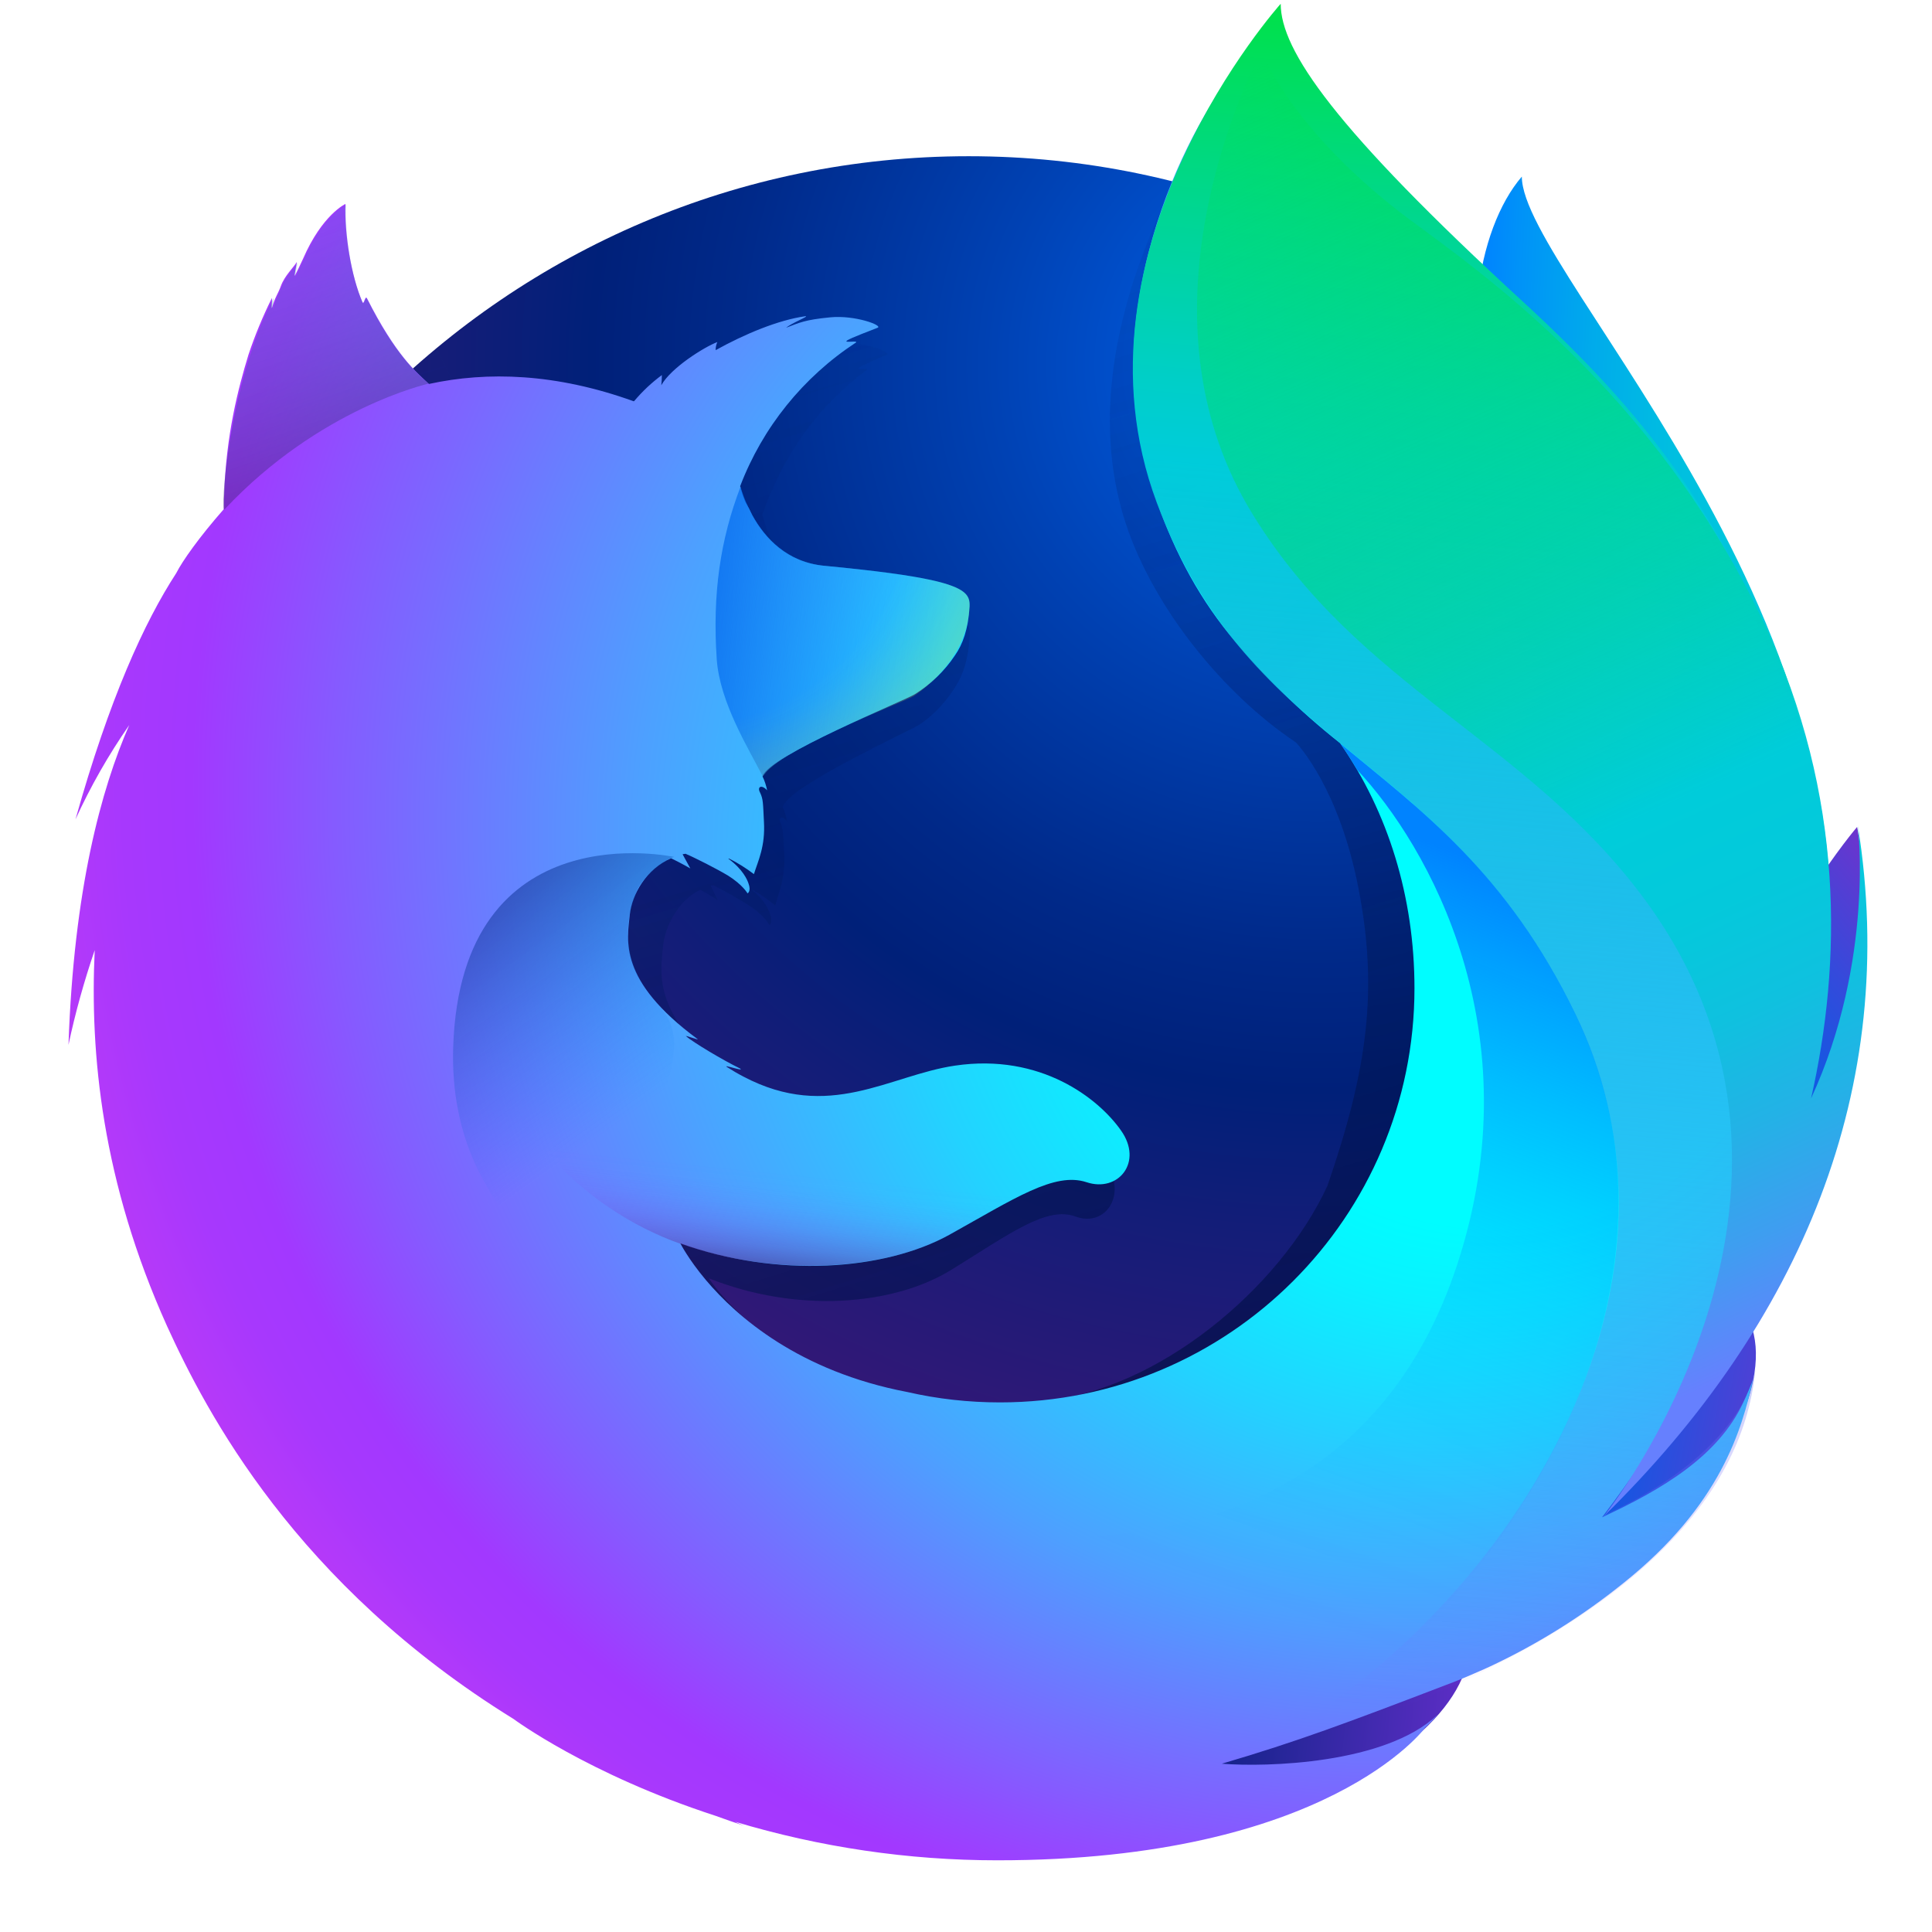
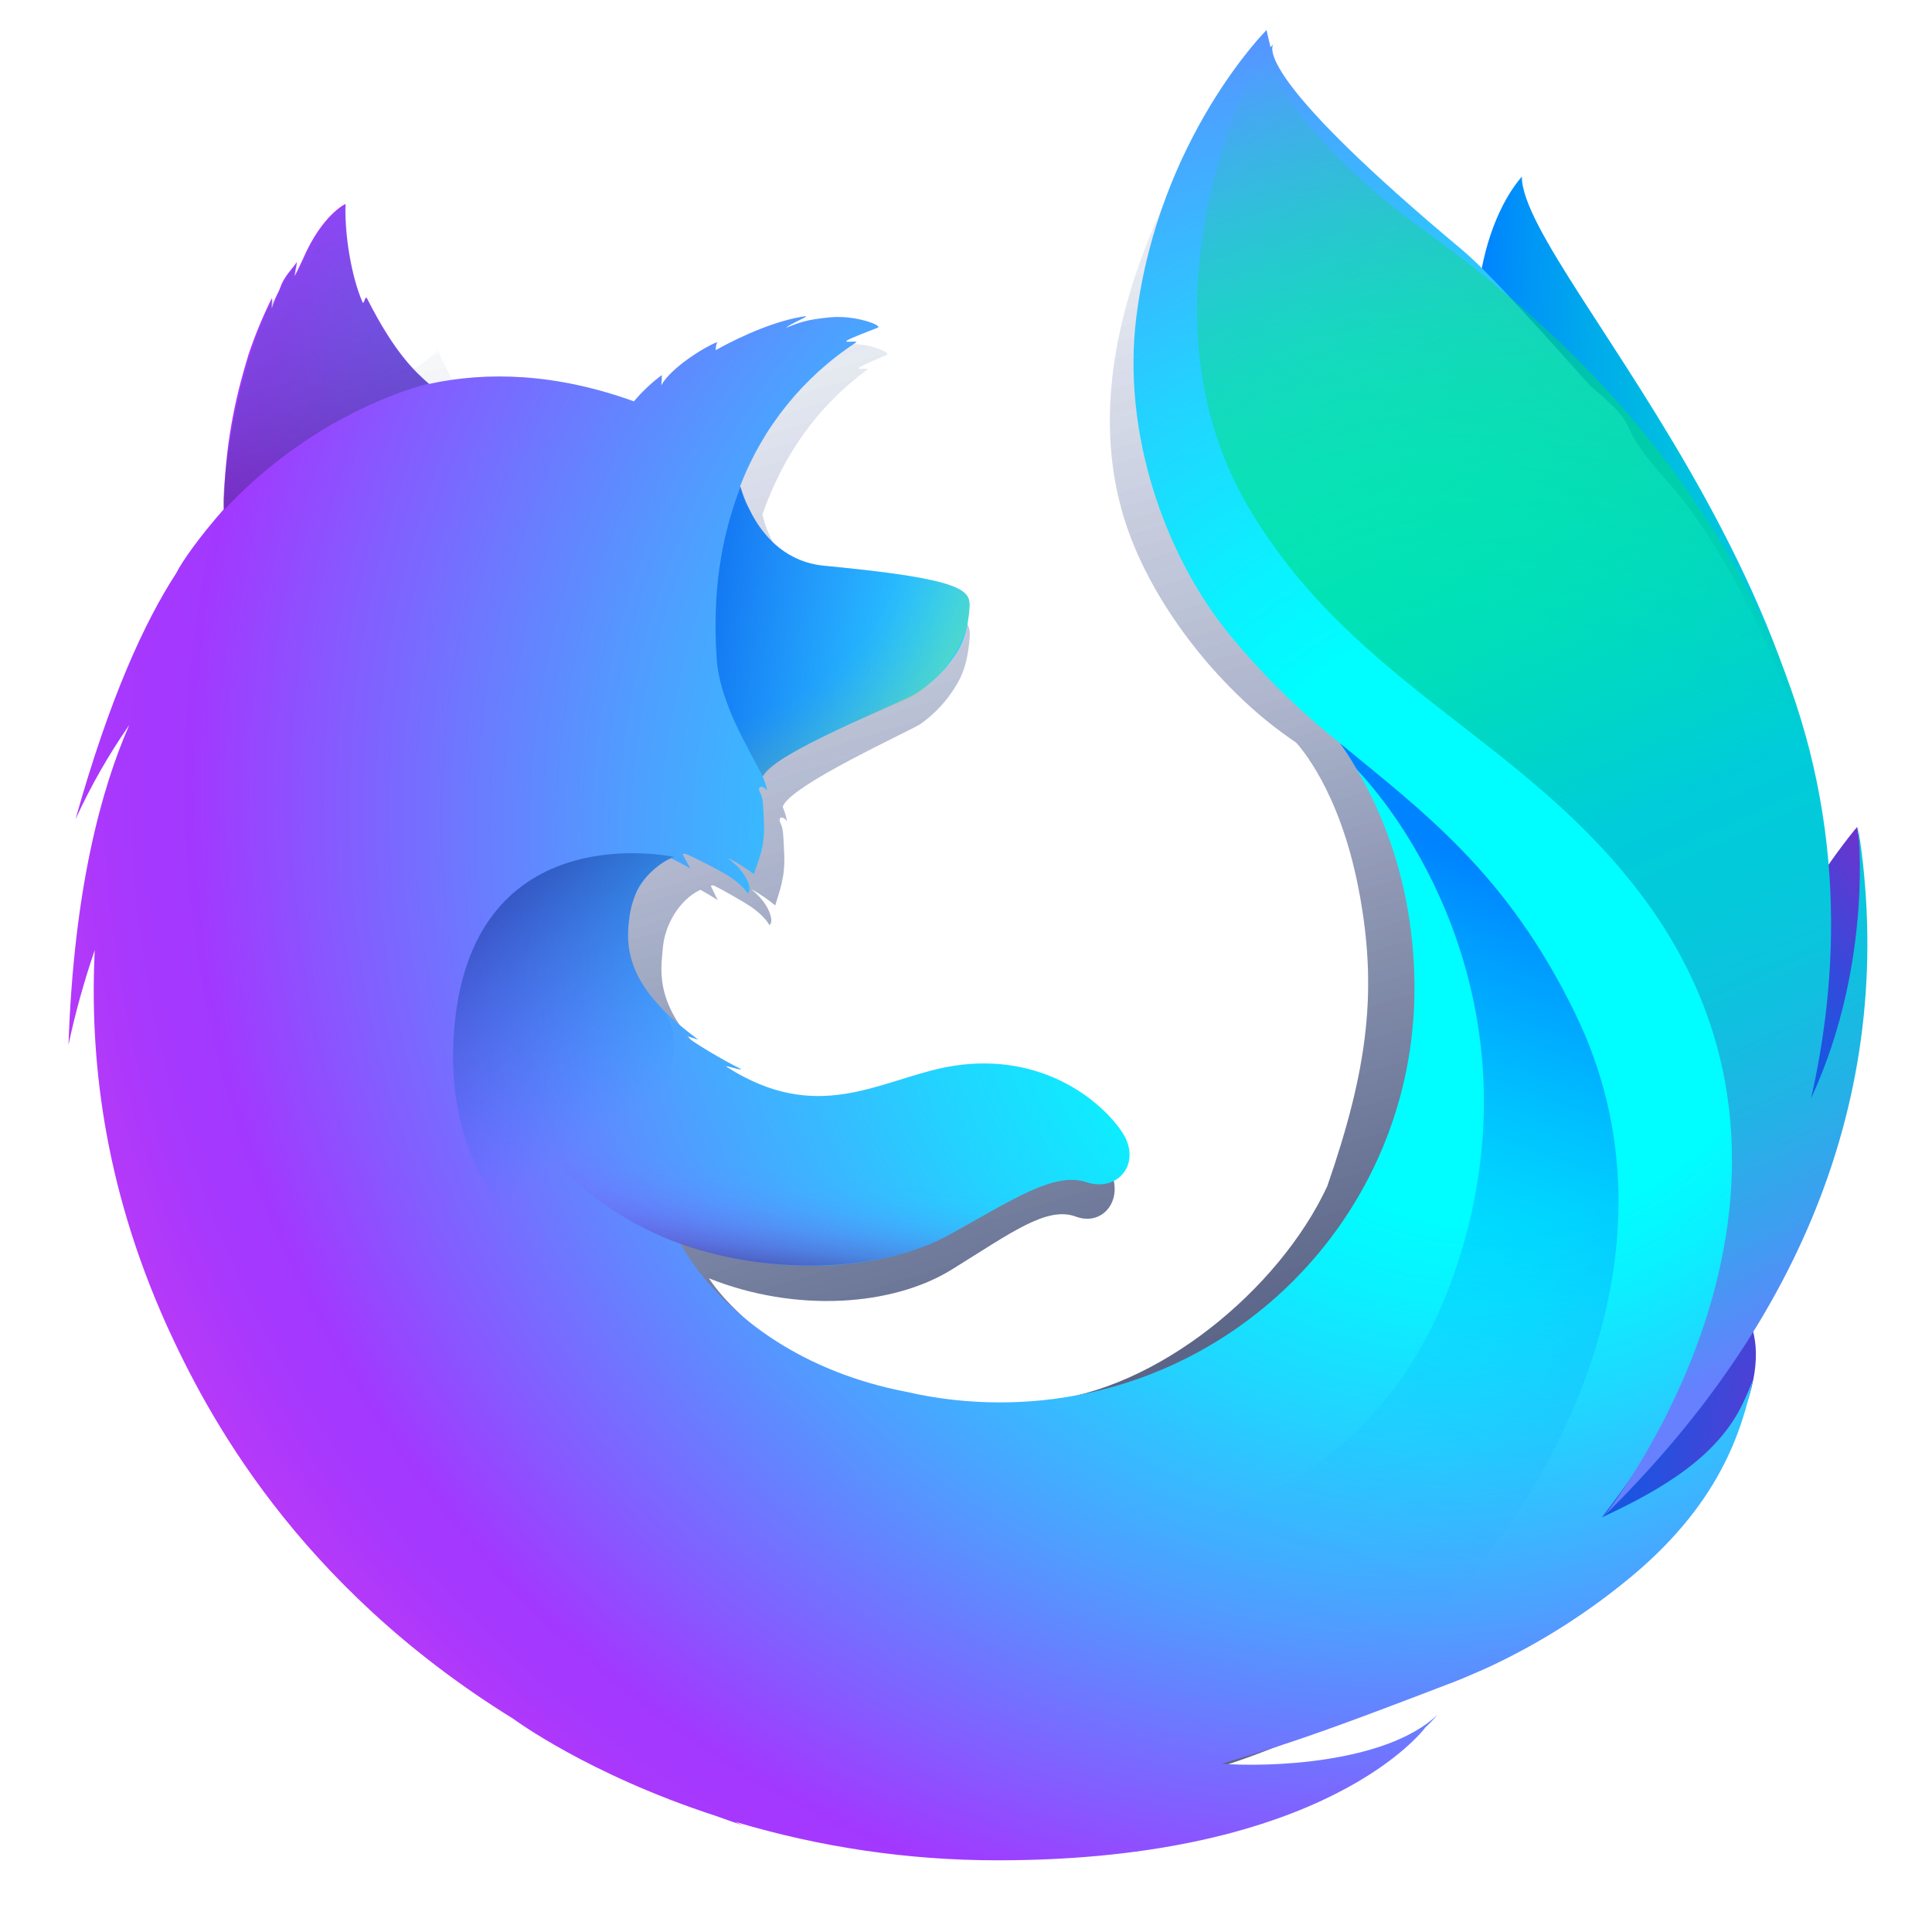
<svg xmlns="http://www.w3.org/2000/svg" version="1.1" id="Firefox" x="0px" y="0px" viewBox="0 0 1024 1024" style="enable-background:new 0 0 1024 1024;" xml:space="preserve">
  <style type="text/css">
	.st0{fill:url(#SVGID_1_);}
	.st1{fill:url(#_Path__00000099652445182441796530000004496329930757569457_);}
	.st2{fill:url(#SVGID_00000036216718866573914820000002999619382123974030_);}
	.st3{fill:url(#SVGID_00000155118189876501963810000011351832118603011719_);}
	.st4{fill:url(#SVGID_00000026148597874571696010000007884986041707651241_);}
	.st5{fill:url(#SVGID_00000086693457037774156310000004125901654284308409_);}
	.st6{fill:url(#SVGID_00000150066385893350540140000009389400872587986319_);}
	.st7{fill:url(#SVGID_00000132777582964736236240000013283607401045184672_);}
	.st8{fill:url(#SVGID_00000018197211107412538490000012877701278096462243_);}
	.st9{fill:url(#SVGID_00000183951052966354493770000004465147886342546066_);}
	.st10{opacity:0.5;fill:url(#SVGID_00000041283477523291141280000002380051275631740313_);enable-background:new    ;}
	.st11{fill:url(#SVGID_00000044177963165870726470000003778697562973973389_);}
	.st12{fill:url(#SVGID_00000065052413754354293710000018138705201314818204_);}
	.st13{opacity:0.5;fill:url(#SVGID_00000078036793085472389390000008265009445342540677_);enable-background:new    ;}
	.st14{fill:url(#SVGID_00000183931783344457032310000005906239884578603138_);}
	.st15{fill:url(#SVGID_00000079486933814394190990000005345787741591952770_);}
</style>
  <linearGradient id="SVGID_1_" gradientUnits="userSpaceOnUse" x1="-14765.915" y1="9238.031" x2="-14502.641" y2="9238.031" gradientTransform="matrix(0.762 3.400000e-02 5.000000e-02 -1.12 11565.23 11195.543)">
    <stop offset="0" style="stop-color:#0083FF" />
    <stop offset="9.800000e-02" style="stop-color:#0092F8" />
    <stop offset="0.306" style="stop-color:#00ABEB" />
    <stop offset="0.521" style="stop-color:#00BEE1" />
    <stop offset="0.747" style="stop-color:#00C8DC" />
    <stop offset="0.999" style="stop-color:#00CCDA" />
  </linearGradient>
  <path class="st0" d="M806.6,93.6c-23.9,27.9-35.1,90.6-10.8,154.3s61.5,49.8,84.7,114.7c30.6,85.6,16.4,200.6,16.4,200.6  s36.8,106.6,62.5-6.6C1016.1,343.7,806.6,145.9,806.6,93.6z" />
  <radialGradient id="_Path__00000140705575182838942950000014207095300392554372_" cx="-7490.227" cy="8928.444" r="791.229" gradientTransform="matrix(1.225 0 0 -1.225 9873.812 11130.668)" gradientUnits="userSpaceOnUse">
    <stop offset="2.500000e-02" style="stop-color:#005FE7" />
    <stop offset="0.177" style="stop-color:#0042B4" />
    <stop offset="0.323" style="stop-color:#002989" />
    <stop offset="0.397" style="stop-color:#002079" />
    <stop offset="0.473" style="stop-color:#131D78" />
    <stop offset="0.658" style="stop-color:#3B1676" />
    <stop offset="0.753" style="stop-color:#4A1475" />
  </radialGradient>
-   <path id="_Path_" style="fill:url(#_Path__00000140705575182838942950000014207095300392554372_);" d="M513.2,974.8  c245.2,0,443.9-199.7,443.9-446s-198.7-446-443.7-446S69.8,282.5,69.8,528.8C69.3,775.3,268.2,974.8,513.2,974.8z" />
  <g>
    <linearGradient id="SVGID_00000087374709628075951350000008850475481162939034_" gradientUnits="userSpaceOnUse" x1="575.963" y1="290.695" x2="384.525" y2="916.923" gradientTransform="matrix(1 0 0 -1 1 1021.89)">
      <stop offset="0" style="stop-color:#000F43;stop-opacity:0.4" />
      <stop offset="0.485" style="stop-color:#001962;stop-opacity:0.173" />
      <stop offset="1" style="stop-color:#002079;stop-opacity:0" />
    </linearGradient>
    <path style="fill:url(#SVGID_00000087374709628075951350000008850475481162939034_);" d="M847,805.6c-9.6,6.8-19.7,12.8-30.1,18.2   c13.9-20.3,26.6-41.3,38.3-63c9.5-10.5,18.1-20.6,25.2-31.7c3.4-5.4,7.3-12.1,11.4-19.8c24.9-44.9,52.4-117.6,53.2-192.2V517   c0-1.8,0-3.7,0-5.5c0.1-18.7-1.8-37.4-5.7-55.7c0.2,1.4,0.4,2.9,0.6,4.3c-0.2-1.1-0.4-2.2-0.6-3.3c0.4,2,0.7,4,1,6   c5.1,43.2,1.5,85.4-16.7,116.4c-0.3,0.5-0.6,0.9-0.9,1.3c9.4-47.2,12.6-99.4,2.1-151.6c0,0-4.2-25.4-35.4-102.4   c-18-44.4-49.8-80.7-78-107.2c-24.7-30.5-47.1-51-59.5-64.1c-25.8-27.2-36.7-47.6-41.1-60.9c-3.9-1.9-53.1-49.8-57-51.6   c-21.5,33.4-89.2,137.7-57,235.1c14.6,44.2,51.5,90,90.1,115.7c1.7,1.9,23,25,33.1,77.2c10.5,53.8,5,95.9-16.5,158   c-25.3,54.5-90.1,108.4-150.7,113.9c-129.7,11.8-177.1-65.1-177.1-65.1c46.3,18.5,97.6,14.7,128.7-4.6   c31.4-19.4,50.4-33.8,65.8-28.1c15.2,5.7,27.3-10.8,16.4-27.8c-17.1-26.4-48.4-40-79.4-34.6c-31.4,5.1-60.2,30-101.4,5.9   c-2.7-1.5-5.2-3.2-7.7-5.1c-2.7-1.8,8.8,2.7,6.1,0.7c-8-4.4-22.2-13.8-25.9-17.2c-0.6-0.6,6.2,2.2,5.6,1.6   c-38.5-31.7-33.7-53.1-32.5-66.6c1-10.7,8-24.5,19.8-30.1c5.7,3.1,9.2,5.5,9.2,5.5s-2.4-5-3.7-7.6c0.5-0.2,0.9-0.1,1.4-0.3   c4.7,2.3,15,8.1,20.4,11.7c7.1,5,9.3,9.4,9.3,9.4s1.9-1,0.5-5.4c-0.5-1.8-2.6-7.5-9.7-13.2l0.4,0c4.2,2.4,8.2,5.1,11.9,8.2   c2-7.2,5.5-14.7,4.7-28.1c-0.5-9.4-0.3-11.9-1.9-15.5c-1.5-3.1,0.8-4.3,3.4-1.1c-0.4-2.5-1.2-5-2.2-7.4l0-0.2   c3.2-11.2,68.2-40.5,73-43.9c7.8-5.5,14.3-12.6,19.1-20.8c3.6-5.8,6.3-13.8,7-26.1c0.4-8.8-3.8-14.7-69.5-21.6   c-18-1.8-28.5-14.8-34.5-26.8c-1.1-2.6-2.2-4.9-3.3-7.3c-1.1-2.7-1.9-5.6-2.6-8.4c10.7-30.9,28.8-57,55.4-76.7   c1.4-1.3-5.8,0.3-4.3-1c1.7-1.5,12.7-6,14.8-7c2.5-1.2-10.9-6.9-22.7-5.5c-12.1,1.4-14.6,2.8-21.1,5.5c2.7-2.7,11.2-6.1,9.2-6.1   c-13,2-29.2,9.6-43,18.1c0-1.5,0.3-3,0.8-4.3c-6.4,2.7-22.3,13.8-26.9,23.1c0.2-1.8,0.3-3.6,0.3-5.4c-4.9,4.1-9.3,8.7-13.2,13.8   l-0.2,0.2c-37.4-15.1-70.2-16-98.1-9.3c-6.1-6.1-9.1-1.6-22.9-32.1c-0.9-1.8,0.7,1.8,0,0c-2.3-5.9,1.4,7.9,0,0   c-23.3,18.4-53.9,39.2-68.6,53.9c-0.2,0.6,17.2-4.9,0,0c-6,1.7-5.6,5.3-6.5,37.5c-0.2,2.4,0,5.2-0.2,7.4   c-11.7,15-19.7,27.6-22.8,34.2c-15.2,26.2-31.9,67-48.1,131.6c7.2-17.5,15.8-34.4,25.8-50.4C98,434.6,85,488.4,82.4,571.3   c3.3-17.1,7.4-34,12.5-50.7c-3.2,68.7,8.7,137.4,34.7,201.1c9.3,22.8,24.8,57.5,51,95.4C263.2,903.9,379.6,958,508.5,958   C643.1,958,764,899.1,847,805.6z" />
    <linearGradient id="SVGID_00000143606874749013182290000005665570693892141708_" gradientUnits="userSpaceOnUse" x1="576.963" y1="290.695" x2="385.525" y2="916.923" gradientTransform="matrix(1 0 0 -1 0 1021.89)">
      <stop offset="0" style="stop-color:#000F43;stop-opacity:0.4" />
      <stop offset="0.485" style="stop-color:#001962;stop-opacity:0.173" />
      <stop offset="1" style="stop-color:#002079;stop-opacity:0" />
    </linearGradient>
    <path style="fill:url(#SVGID_00000143606874749013182290000005665570693892141708_);" d="M847,805.6c-9.6,6.8-19.7,12.8-30.1,18.2   c13.9-20.3,26.6-41.3,38.3-63c9.5-10.5,18.1-20.6,25.2-31.7c3.4-5.4,7.3-12.1,11.4-19.8c24.9-44.9,52.4-117.6,53.2-192.2V517   c0-1.8,0-3.7,0-5.5c0.1-18.7-1.8-37.4-5.7-55.7c0.2,1.4,0.4,2.9,0.6,4.3c-0.2-1.1-0.4-2.2-0.6-3.3c0.4,2,0.7,4,1,6   c5.1,43.2,1.5,85.4-16.7,116.4c-0.3,0.5-0.6,0.9-0.9,1.3c9.4-47.2,12.6-99.4,2.1-151.6c0,0-4.2-25.4-35.4-102.4   c-18-44.4-49.8-80.7-78-107.2c-24.7-30.5-47.1-51-59.5-64.1c-25.8-27.2-36.7-47.6-41.1-60.9c-3.9-1.9-53.1-49.8-57-51.6   c-21.5,33.4-89.2,137.7-57,235.1c14.6,44.2,51.5,90,90.1,115.7c1.7,1.9,23,25,33.1,77.2c10.5,53.8,5,95.9-16.5,158   c-25.3,54.5-90.1,108.4-150.7,113.9c-129.7,11.8-177.1-65.1-177.1-65.1c46.3,18.5,97.6,14.7,128.7-4.6   c31.4-19.4,50.4-33.8,65.8-28.1c15.2,5.7,27.3-10.8,16.4-27.8c-17.1-26.4-48.4-40-79.4-34.6c-31.4,5.1-60.2,30-101.4,5.9   c-2.7-1.5-5.2-3.2-7.7-5.1c-2.7-1.8,8.8,2.7,6.1,0.7c-8-4.4-22.2-13.8-25.9-17.2c-0.6-0.6,6.2,2.2,5.6,1.6   c-38.5-31.7-33.7-53.1-32.5-66.6c1-10.7,8-24.5,19.8-30.1c5.7,3.1,9.2,5.5,9.2,5.5s-2.4-5-3.7-7.6c0.5-0.2,0.9-0.1,1.4-0.3   c4.7,2.3,15,8.1,20.4,11.7c7.1,5,9.3,9.4,9.3,9.4s1.9-1,0.5-5.4c-0.5-1.8-2.6-7.5-9.7-13.2l0.4,0c4.2,2.4,8.2,5.1,11.9,8.2   c2-7.2,5.5-14.7,4.7-28.1c-0.5-9.4-0.3-11.9-1.9-15.5c-1.5-3.1,0.8-4.3,3.4-1.1c-0.4-2.5-1.2-5-2.2-7.4l0-0.2   c3.2-11.2,68.2-40.5,73-43.9c7.8-5.5,14.3-12.6,19.1-20.8c3.6-5.8,6.3-13.8,7-26.1c0.4-8.8-3.8-14.7-69.5-21.6   c-18-1.8-28.5-14.8-34.5-26.8c-1.1-2.6-2.2-4.9-3.3-7.3c-1.1-2.7-1.9-5.6-2.6-8.4c10.7-30.9,28.8-57,55.4-76.7   c1.4-1.3-5.8,0.3-4.3-1c1.7-1.5,12.7-6,14.8-7c2.5-1.2-10.9-6.9-22.7-5.5c-12.1,1.4-14.6,2.8-21.1,5.5c2.7-2.7,11.2-6.1,9.2-6.1   c-13,2-29.2,9.6-43,18.1c0-1.5,0.3-3,0.8-4.3c-6.4,2.7-22.3,13.8-26.9,23.1c0.2-1.8,0.3-3.6,0.3-5.4c-4.9,4.1-9.3,8.7-13.2,13.8   l-0.2,0.2c-37.4-15.1-70.2-16-98.1-9.3c-6.1-6.1-9.1-1.6-22.9-32.1c-0.9-1.8,0.7,1.8,0,0c-2.3-5.9,1.4,7.9,0,0   c-23.3,18.4-53.9,39.2-68.6,53.9c-0.2,0.6,17.2-4.9,0,0c-6,1.7-5.6,5.3-6.5,37.5c-0.2,2.4,0,5.2-0.2,7.4   c-11.7,15-19.7,27.6-22.8,34.2c-15.2,26.2-31.9,67-48.1,131.6c7.2-17.5,15.8-34.4,25.8-50.4C98,434.6,85,488.4,82.4,571.3   c3.3-17.1,7.4-34,12.5-50.7c-3.2,68.7,8.7,137.4,34.7,201.1c9.3,22.8,24.8,57.5,51,95.4C263.2,903.9,379.6,958,508.5,958   C643.1,958,764,899.1,847,805.6z" />
  </g>
  <linearGradient id="SVGID_00000147898542907657086420000007743921658512335777_" gradientUnits="userSpaceOnUse" x1="-8257.627" y1="7365.881" x2="-8372.871" y2="7374.777" gradientTransform="matrix(1.219 0.123 0.123 -1.219 10134.776 10796.882)">
    <stop offset="0" style="stop-color:#812CC9" />
    <stop offset="1" style="stop-color:#005FE7" />
  </linearGradient>
  <path style="fill:url(#SVGID_00000147898542907657086420000007743921658512335777_);" d="M747.4,868.7  c162.9-18.9,235-186.7,142.4-190C806.2,676,670.3,877.6,747.4,868.7z" />
  <linearGradient id="SVGID_00000038373070090195535940000012481000176933075385_" gradientUnits="userSpaceOnUse" x1="-8341.396" y1="7535.45" x2="-8233.445" y2="7647.573" gradientTransform="matrix(1.219 0.123 0.123 -1.219 10134.776 10796.882)">
    <stop offset="4.900000e-02" style="stop-color:#005FE7" />
    <stop offset="0.177" style="stop-color:#065DE6" />
    <stop offset="0.353" style="stop-color:#1856E1" />
    <stop offset="0.557" style="stop-color:#354ADB" />
    <stop offset="0.78" style="stop-color:#5D3AD1" />
    <stop offset="0.951" style="stop-color:#812CC9" />
  </linearGradient>
  <path style="fill:url(#SVGID_00000038373070090195535940000012481000176933075385_);" d="M901.5,644.4  c112.1-65.2,82.8-206.1,82.8-206.1s-43.2,50.2-72.6,130.3C882.7,648,834.2,683.8,901.5,644.4z" />
  <linearGradient id="SVGID_00000038396121595029353550000010823229292871021734_" gradientUnits="userSpaceOnUse" x1="-8542.492" y1="7263.41" x2="-8311.603" y2="7262.868" gradientTransform="matrix(1.219 0.123 0.123 -1.219 10134.776 10796.882)">
    <stop offset="0" style="stop-color:#002079" />
    <stop offset="0.995" style="stop-color:#A238FF" />
  </linearGradient>
-   <path style="fill:url(#SVGID_00000038396121595029353550000010823229292871021734_);" d="M545.8,952.1  c156.2,49.9,290.5-73.2,207.7-114.3C678.3,800.7,471.6,928.5,545.8,952.1z" />
  <radialGradient id="SVGID_00000077302293226195226900000011822709284819165107_" cx="680.431" cy="635.716" r="793.95" fx="821.363" fy="506.571" gradientTransform="matrix(1 0 0 -1 0 1021.89)" gradientUnits="userSpaceOnUse">
    <stop offset="0.203" style="stop-color:#00FDFF" />
    <stop offset="0.264" style="stop-color:#0AF1FF" />
    <stop offset="0.372" style="stop-color:#23D2FF" />
    <stop offset="0.517" style="stop-color:#4DA0FF" />
    <stop offset="0.689" style="stop-color:#855BFF" />
    <stop offset="0.77" style="stop-color:#A238FF" />
    <stop offset="0.809" style="stop-color:#A738FD" />
    <stop offset="0.855" style="stop-color:#B539F9" />
    <stop offset="0.905" style="stop-color:#CD39F1" />
    <stop offset="0.956" style="stop-color:#EE3AE6" />
    <stop offset="0.979" style="stop-color:#FF3BE0" />
  </radialGradient>
  <path style="fill:url(#SVGID_00000077302293226195226900000011822709284819165107_);" d="M674.9,23.4c0.3-0.4,0.5-0.6,0.5-0.6  C675.2,23,675,23.2,674.9,23.4z M913.2,704.2c3.8-5.4,8.9-22.5,13.5-30.2c27.6-44.5,27.8-80,27.8-80.8c16.7-83.2,15.1-117.2,4.9-180  c-8.3-50.6-44.3-123.1-75.6-158c-32.2-36-9.5-24.2-40.7-50.5c-27.3-30.3-53.8-60.3-68.3-72.4C670.5,45.1,672.9,26.6,674.9,23.4  c-0.3,0.4-0.8,0.9-1.5,1.6c-1.2-4.9-2.1-9.1-2.1-9.1s-57,57-69,152c-7.8,62,15.4,126.7,49,168c17.5,21.4,37.3,40.9,59,58v0  c25.4,36.5,39.4,81.5,39.4,129.9c0,121.2-98.3,219.5-219.7,219.5c-16.5,0-33-1.8-49.1-5.5c-57.2-10.9-90.3-39.8-106.8-59.4  c-9.4-11.2-13.5-19.4-13.5-19.4c51.3,18.4,108,14.5,142.5-4.5c34.7-19.3,55.8-33.5,72.8-27.9c16.8,5.6,30.2-10.7,18.2-27.5  c-11.8-16.8-42.4-41-87.9-34.3c-34.8,5.1-66.7,29.8-112.2,5.8c-2.9-1.5-5.8-3.2-8.6-5c-3-1.8,9.8,2.7,6.8,0.7  c-8.9-4.3-24.6-13.7-28.6-17.1c-0.7-0.6,6.9,2.2,6.2,1.6c-42.6-31.4-37.3-52.7-36-66c1.1-10.7,8.8-24.3,21.9-29.9  c6.3,3.1,10.2,5.4,10.2,5.4s-2.7-4.9-4.1-7.5c0.5-0.2,1-0.1,1.5-0.3c5.2,2.2,16.6,8,22.6,11.6c7.8,4.9,10.3,9.4,10.3,9.4  s2.1-1,0.5-5.3c-0.6-1.8-2.9-7.4-10.7-13.1l0.5,0c4.6,2.3,9,5.1,13.1,8.2c2.2-7.1,6.1-14.6,5.3-27.9c-0.5-9.4-0.3-11.8-2.1-15.4  c-1.6-3.1,0.9-4.3,3.8-1.1c-0.5-2.5-1.3-5-2.4-7.3l0-0.2c3.6-11.1,75.5-40.1,80.8-43.5c8.4-5.3,15.7-12.3,21.2-20.6  c4-5.7,7-13.7,7.7-25.9c0.2-5.5-1.4-9.8-20.5-14c-11.4-2.5-29.1-4.9-56.4-7.5c-19.9-1.8-31.6-14.7-38.2-26.6  c-1.2-2.6-2.4-4.9-3.7-7.2c-1.2-2.7-2.1-5.5-2.8-8.4c11.9-31.2,33.4-57.8,61.3-76.1c1.6-1.3-6.4,0.3-4.8-1  c1.9-1.5,14.1-5.9,16.4-6.9c2.8-1.2-12-6.8-25.2-5.5c-13.4,1.3-16.2,2.8-23.3,5.5c3-2.6,12.4-6.1,10.2-6.1c-14.4,2-32.3,9.5-47.6,18  c0-1.5,0.3-3,0.9-4.3c-7.1,2.7-24.6,13.7-29.7,22.9c0.2-1.8,0.3-3.6,0.3-5.4c-5.4,4-10.3,8.6-14.6,13.7l-0.3,0.2  c-41.3-14.9-77.7-15.9-108.5-9.2c-6.7-6.1-17.6-15.2-32.9-45.4c-1-1.8-1.6,3.8-2.4,2c-6-13.8-9.6-36.4-9-52c0,0-12.3,5.6-22.5,29.1  c-1.9,4.2-3.1,6.5-4.3,8.9c-0.6,0.7,1.3-7.7,1-7.2c-1.8,3-6.4,7.2-8.4,12.6c-1.4,4-3.3,6.3-4.6,11.3l-0.3,0.5  c-0.1-1.5,0.4-6.1,0-5.1c-4.8,9.7-8.9,19.6-12.3,29.8c-5.5,18-11.9,42.6-12.9,74.6c-0.2,2.4,0,5.1-0.2,7.3  c-13,14.8-21.9,27.4-25.2,33.9C76.5,329.8,58,370.2,40,434.3c8-17.5,17.5-34.2,28.5-50c-14.9,34-29.4,87.3-32.2,169.5  c3.6-17,8.3-33.8,13.9-50.2C47.6,558.4,54,626.3,88.6,703c20.6,45.1,67.9,136.6,183.6,208.1l0,0c0,0,39.4,29.3,107,51.3  c5,1.8,10.1,3.6,15.2,5.3c-1.6-0.7-3.2-1.3-4.7-2.1c45,13.5,91.8,20.4,138.8,20.4c175.2,0.1,226.8-70.2,226.8-70.2s-0.2,0.1-0.5,0.4  c2.5-2.3,4.9-4.7,7.1-7.3c-27.6,26.1-90.7,27.8-114.3,25.9c40.2-11.8,66.7-21.8,118.2-41.5c6-2.2,12.2-4.8,18.5-7.6  c0.7-0.3,1.4-0.6,2.1-0.9c1.2-0.6,2.5-1.1,3.7-1.7c25.1-11.8,48.7-26.6,70.3-44c51.7-41.3,62.9-81.6,68.8-108.1  c-0.8,2.5-3.4,8.5-5.2,12.3c-13.3,28.5-42.8,46-74.9,60.9c15.3-20,29.4-40.9,42.4-62.4C902.1,731.4,905.4,715.1,913.2,704.2  L913.2,704.2z" />
  <linearGradient id="SVGID_00000026150482023242581310000015021826835358637459_" gradientUnits="userSpaceOnUse" x1="-7387.936" y1="9157.526" x2="-7460.027" y2="8347.197" gradientTransform="matrix(1.225 0 0 -1.225 9873.812 11130.668)">
    <stop offset="0" style="stop-color:#00EC00" />
    <stop offset="9.600000e-02" style="stop-color:#00E244" />
    <stop offset="0.219" style="stop-color:#00D694" />
    <stop offset="0.306" style="stop-color:#00CFC7" />
    <stop offset="0.348" style="stop-color:#00CCDA" />
    <stop offset="0.422" style="stop-color:#0BC2DD;stop-opacity:0.923" />
    <stop offset="0.567" style="stop-color:#29A7E4;stop-opacity:0.723" />
    <stop offset="0.77" style="stop-color:#597DF0;stop-opacity:0.401" />
    <stop offset="1" style="stop-color:#9448FF;stop-opacity:0" />
  </linearGradient>
-   <path style="fill:url(#SVGID_00000026150482023242581310000015021826835358637459_);" d="M850.2,803c21.1-23.2,40-49.8,54.3-80  c36.9-77.6,94-206.6,49-341.3C918.1,275.2,869.3,217,807.4,160.1C706.9,67.8,678.8,26.5,678.8,2c0,0-116.1,129.4-65.7,264.4  s153.5,130,221.7,270.9c80.3,165.7-64.9,346.6-185,397.2c7.4-1.6,267-60.4,280.6-208.9C930,728.3,924.1,769.4,850.2,803z" />
  <g>
    <linearGradient id="SVGID_00000161601717230785321610000002708752950431074739_" gradientUnits="userSpaceOnUse" x1="-8815.654" y1="7698.293" x2="-8679.186" y2="7698.293" gradientTransform="matrix(1.219 0.123 0.123 -1.219 10134.776 10796.882)">
      <stop offset="0" style="stop-color:#005FE7" />
      <stop offset="0.464" style="stop-color:#0071F3;stop-opacity:0.508" />
      <stop offset="0.833" style="stop-color:#007EFC;stop-opacity:0.143" />
      <stop offset="1" style="stop-color:#0083FF;stop-opacity:0" />
    </linearGradient>
    <path style="fill:url(#SVGID_00000161601717230785321610000002708752950431074739_);" d="M513.9,321.4c0.4-8.8-4.2-14.7-76.7-21.5   c-29.8-2.8-41.3-30.3-44.7-41.9c-10.6,27.6-15,56.5-12.6,91.5c1.6,22.9,17,47.5,24.4,62c0,0,1.6-2.1,2.4-2.9   c13.9-14.4,71.9-36.4,77.4-39.5C490,365.2,512.9,348.4,513.9,321.4z" />
    <radialGradient id="SVGID_00000005980971912869485340000016179926168730167449_" cx="-8803.663" cy="7757.159" r="165.973" gradientTransform="matrix(1.219 0.123 0.123 -1.219 10134.776 10796.882)" gradientUnits="userSpaceOnUse">
      <stop offset="0.625" style="stop-color:#FFE302;stop-opacity:0" />
      <stop offset="0.67" style="stop-color:#FFE302;stop-opacity:5.100000e-02" />
      <stop offset="0.751" style="stop-color:#FFE302;stop-opacity:0.185" />
      <stop offset="0.862" style="stop-color:#FFE302;stop-opacity:0.403" />
      <stop offset="0.995" style="stop-color:#FFE302;stop-opacity:0.7" />
    </radialGradient>
    <path style="opacity:0.5;fill:url(#SVGID_00000005980971912869485340000016179926168730167449_);enable-background:new    ;" d="   M513.9,321.4c0.4-8.8-4.2-14.7-76.7-21.5c-29.8-2.8-41.3-30.3-44.7-41.9c-10.6,27.6-15,56.5-12.6,91.5c1.6,22.9,17,47.5,24.4,62   c0,0,1.6-2.1,2.4-2.9c13.9-14.4,71.9-36.4,77.4-39.5C490,365.2,512.9,348.4,513.9,321.4z" />
  </g>
  <linearGradient id="SVGID_00000096747093070137770360000000750775065935705249_" gradientUnits="userSpaceOnUse" x1="263.724" y1="2033.026" x2="145.902" y2="2284.864" gradientTransform="matrix(0.995 0.1 0.1 -0.995 -265.815 2309.771)">
    <stop offset="0.187" style="stop-color:#4A1475;stop-opacity:0.5" />
    <stop offset="0.617" style="stop-color:#2277AC;stop-opacity:0.23" />
    <stop offset="0.944" style="stop-color:#00CCDA;stop-opacity:0" />
  </linearGradient>
  <path style="fill:url(#SVGID_00000096747093070137770360000000750775065935705249_);" d="M194.6,158.5c-1-1.8-1.6,3.8-2.4,2  c-6-13.8-9.6-36.2-8.7-52c0,0-12.3,5.6-22.5,29.1c-1.9,4.2-3.1,6.5-4.3,8.9c-0.6,0.7,1.3-7.7,1-7.2c-1.8,3-6.4,7.2-8.3,12.4  c-1.7,4.2-3.3,6.5-4.6,11.8c-0.4,1.4,0.4-6.3,0.1-5.4C121,203.7,116.5,273,119,270c50.5-53.9,108.3-66.7,108.3-66.7  C221.2,198.8,207.8,185.7,194.6,158.5L194.6,158.5z" />
  <linearGradient id="SVGID_00000067920195892334132850000014803497043827970229_" gradientUnits="userSpaceOnUse" x1="15.382" y1="281.304" x2="109.489" y2="174.417" gradientTransform="matrix(0.995 0.1 0.1 -0.995 213.32 749.359)">
    <stop offset="5.000000e-03" style="stop-color:#002079;stop-opacity:0.5" />
    <stop offset="1" style="stop-color:#0083FF;stop-opacity:0" />
  </linearGradient>
  <path style="fill:url(#SVGID_00000067920195892334132850000014803497043827970229_);" d="M386.2,722.1  c-69.7-29.8-149-71.8-146-167.1c4.1-125.6,117.1-100.8,117.1-100.8c-4.3,1-15.7,9.2-19.7,17.8c-4.3,10.8-12.1,35.3,11.6,60.9  c37.1,40.2-76.2,95.4,98.7,199.6C452.2,734.9,406.8,731,386.2,722.1L386.2,722.1z" />
  <linearGradient id="SVGID_00000000940011670260560620000007387508241201086642_" gradientUnits="userSpaceOnUse" x1="193.407" y1="97.991" x2="193.455" y2="151.414" gradientTransform="matrix(0.995 0.1 0.1 -0.995 213.32 749.359)">
    <stop offset="5.000000e-03" style="stop-color:#4A1475;stop-opacity:0.9" />
    <stop offset="0.184" style="stop-color:#6720A2;stop-opacity:0.603" />
    <stop offset="0.382" style="stop-color:#812ACB;stop-opacity:0.341" />
    <stop offset="0.575" style="stop-color:#9332E8;stop-opacity:0.152" />
    <stop offset="0.759" style="stop-color:#9E36F9;stop-opacity:3.900000e-02" />
    <stop offset="0.926" style="stop-color:#A238FF;stop-opacity:0" />
  </linearGradient>
  <path style="opacity:0.5;fill:url(#SVGID_00000000940011670260560620000007387508241201086642_);enable-background:new    ;" d="  M361.4,659.5c49.4,17.2,107,14.2,141.5-4.9c23.1-12.9,52.7-33.4,70.9-28.4c-15.8-6.2-27.7-9.2-42.1-9.9c-2.4,0-5.4-0.1-8-0.3  c-5.3,0-10.5,0.3-15.8,0.9c-8.9,0.8-18.8,6.4-27.7,5.5c-0.5,0,8.7-3.8,8-3.6c-4.8,1-9.9,1.2-15.4,1.9c-3.5,0.4-6.4,0.8-9.9,1  c-103,8.7-190-55.8-190-55.8C265.5,590.9,306,640.2,361.4,659.5L361.4,659.5z" />
  <linearGradient id="SVGID_00000115495008100158149540000000625537264803134654_" gradientUnits="userSpaceOnUse" x1="656.848" y1="983.77" x2="962.504" y2="300.275" gradientTransform="matrix(1 0 0 -1 0 1021.89)">
    <stop offset="0" style="stop-color:#00EC00;stop-opacity:0" />
    <stop offset="0.28" style="stop-color:#00DC6D;stop-opacity:0.499" />
    <stop offset="0.499" style="stop-color:#00D1BB;stop-opacity:0.859" />
    <stop offset="0.598" style="stop-color:#00CCDA" />
    <stop offset="0.677" style="stop-color:#04C9DB" />
    <stop offset="0.753" style="stop-color:#0FC1DF" />
    <stop offset="0.828" style="stop-color:#23B2E6" />
    <stop offset="0.902" style="stop-color:#3E9EF0" />
    <stop offset="0.975" style="stop-color:#6184FC" />
    <stop offset="0.985" style="stop-color:#6680FE" />
  </linearGradient>
  <path style="fill:url(#SVGID_00000115495008100158149540000000625537264803134654_);" d="M850.1,803.6  c104.2-102.3,156.9-226.6,134.6-366c0,0,8.9,71.5-24.8,144.6c16.2-71.4,18.1-160.1-25-252c-57.5-122.6-152-187.2-188.1-214.1  c-54.7-40.8-77.4-82.3-77.8-90.9c-16.3,33.5-65.8,148.2-5.3,247c56.6,92.6,145.9,120,208.3,204.9C987,633.7,850.1,803.6,850.1,803.6  z" />
  <linearGradient id="SVGID_00000178202513537124333870000011658564112332839854_" gradientUnits="userSpaceOnUse" x1="717.202" y1="590.68" x2="572.416" y2="201.93" gradientTransform="matrix(1 0 0 -1 0 1021.89)">
    <stop offset="0" style="stop-color:#0083FF" />
    <stop offset="3.600000e-02" style="stop-color:#0083FF;stop-opacity:0.923" />
    <stop offset="0.145" style="stop-color:#0083FF;stop-opacity:0.709" />
    <stop offset="0.258" style="stop-color:#0083FF;stop-opacity:0.52" />
    <stop offset="0.372" style="stop-color:#0083FF;stop-opacity:0.36" />
    <stop offset="0.489" style="stop-color:#0083FF;stop-opacity:0.23" />
    <stop offset="0.607" style="stop-color:#0083FF;stop-opacity:0.129" />
    <stop offset="0.73" style="stop-color:#0083FF;stop-opacity:5.700000e-02" />
    <stop offset="0.857" style="stop-color:#0083FF;stop-opacity:1.400000e-02" />
    <stop offset="1" style="stop-color:#0083FF;stop-opacity:0" />
  </linearGradient>
  <path style="fill:url(#SVGID_00000178202513537124333870000011658564112332839854_);" d="M835.1,537.6  c-36.4-75.2-81.8-108-124.8-143.6c5,7,6.2,9.5,9,14c37.8,40.3,93.6,138.7,53.1,262.1c-76.2,232.4-381.1,122.9-413.1,92.2  c12.9,134.5,238,198.8,384.6,111.6C827.3,795,894.8,660.8,835.1,537.6z" />
</svg>